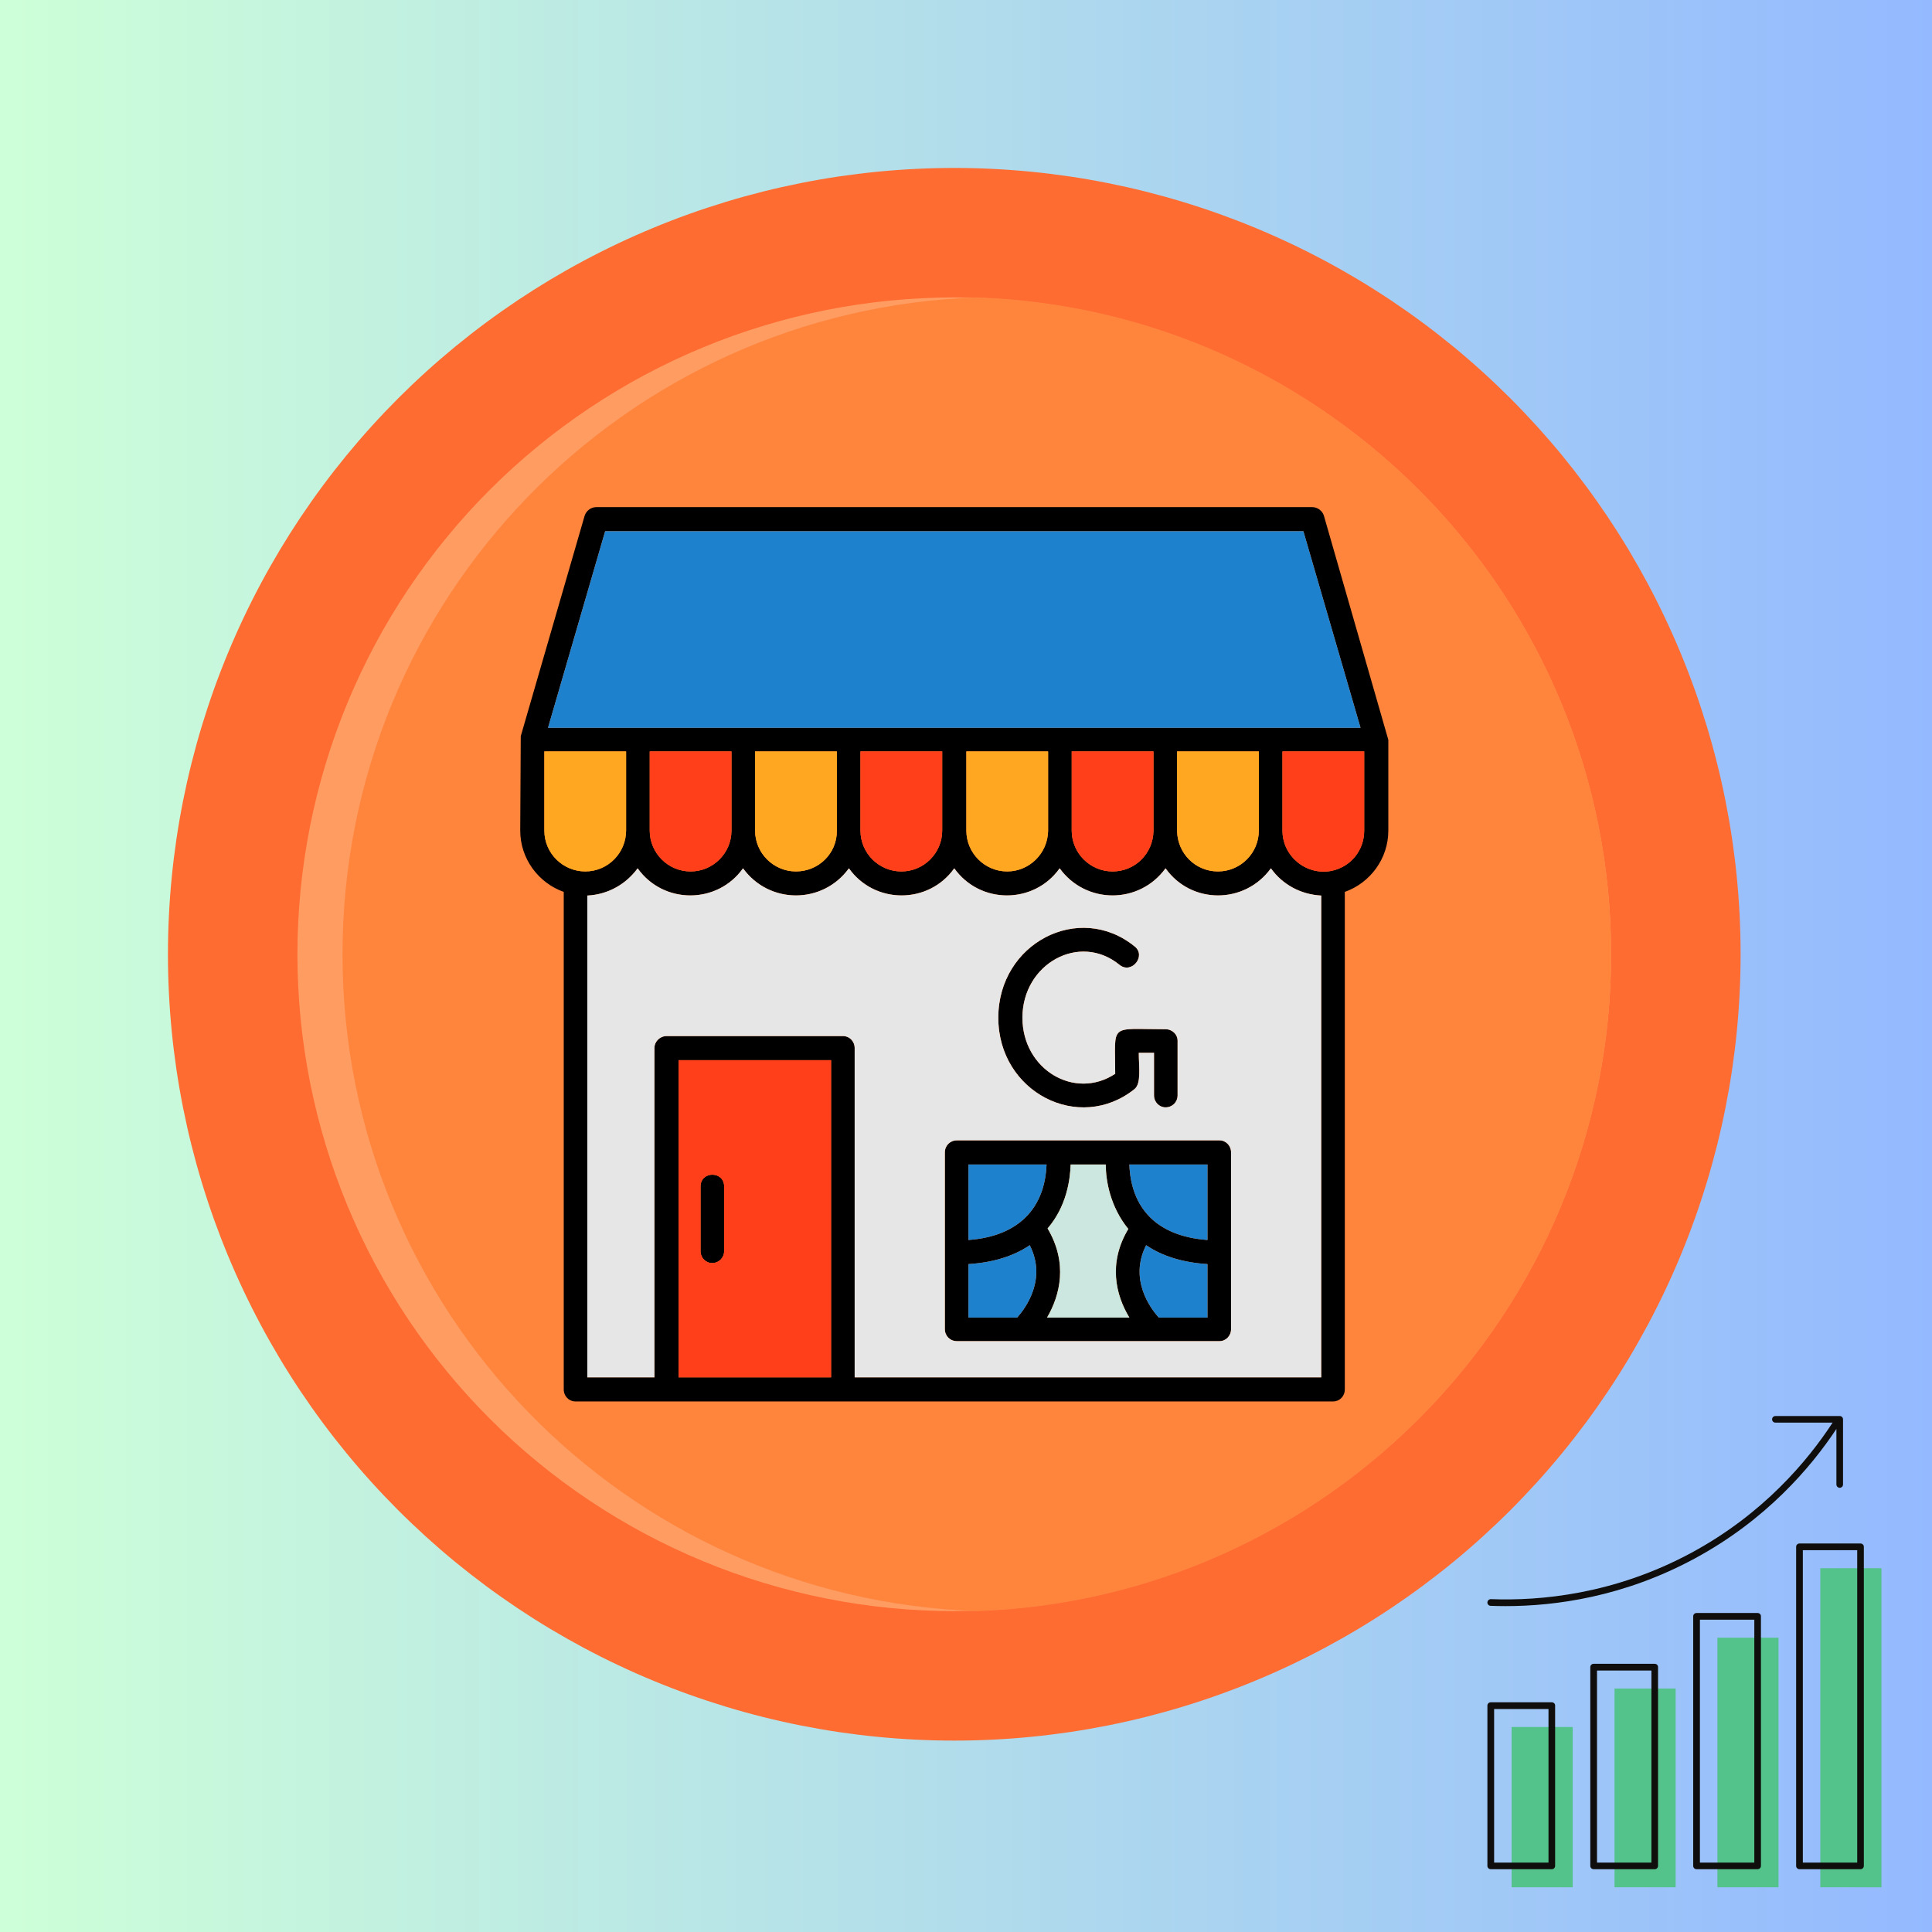
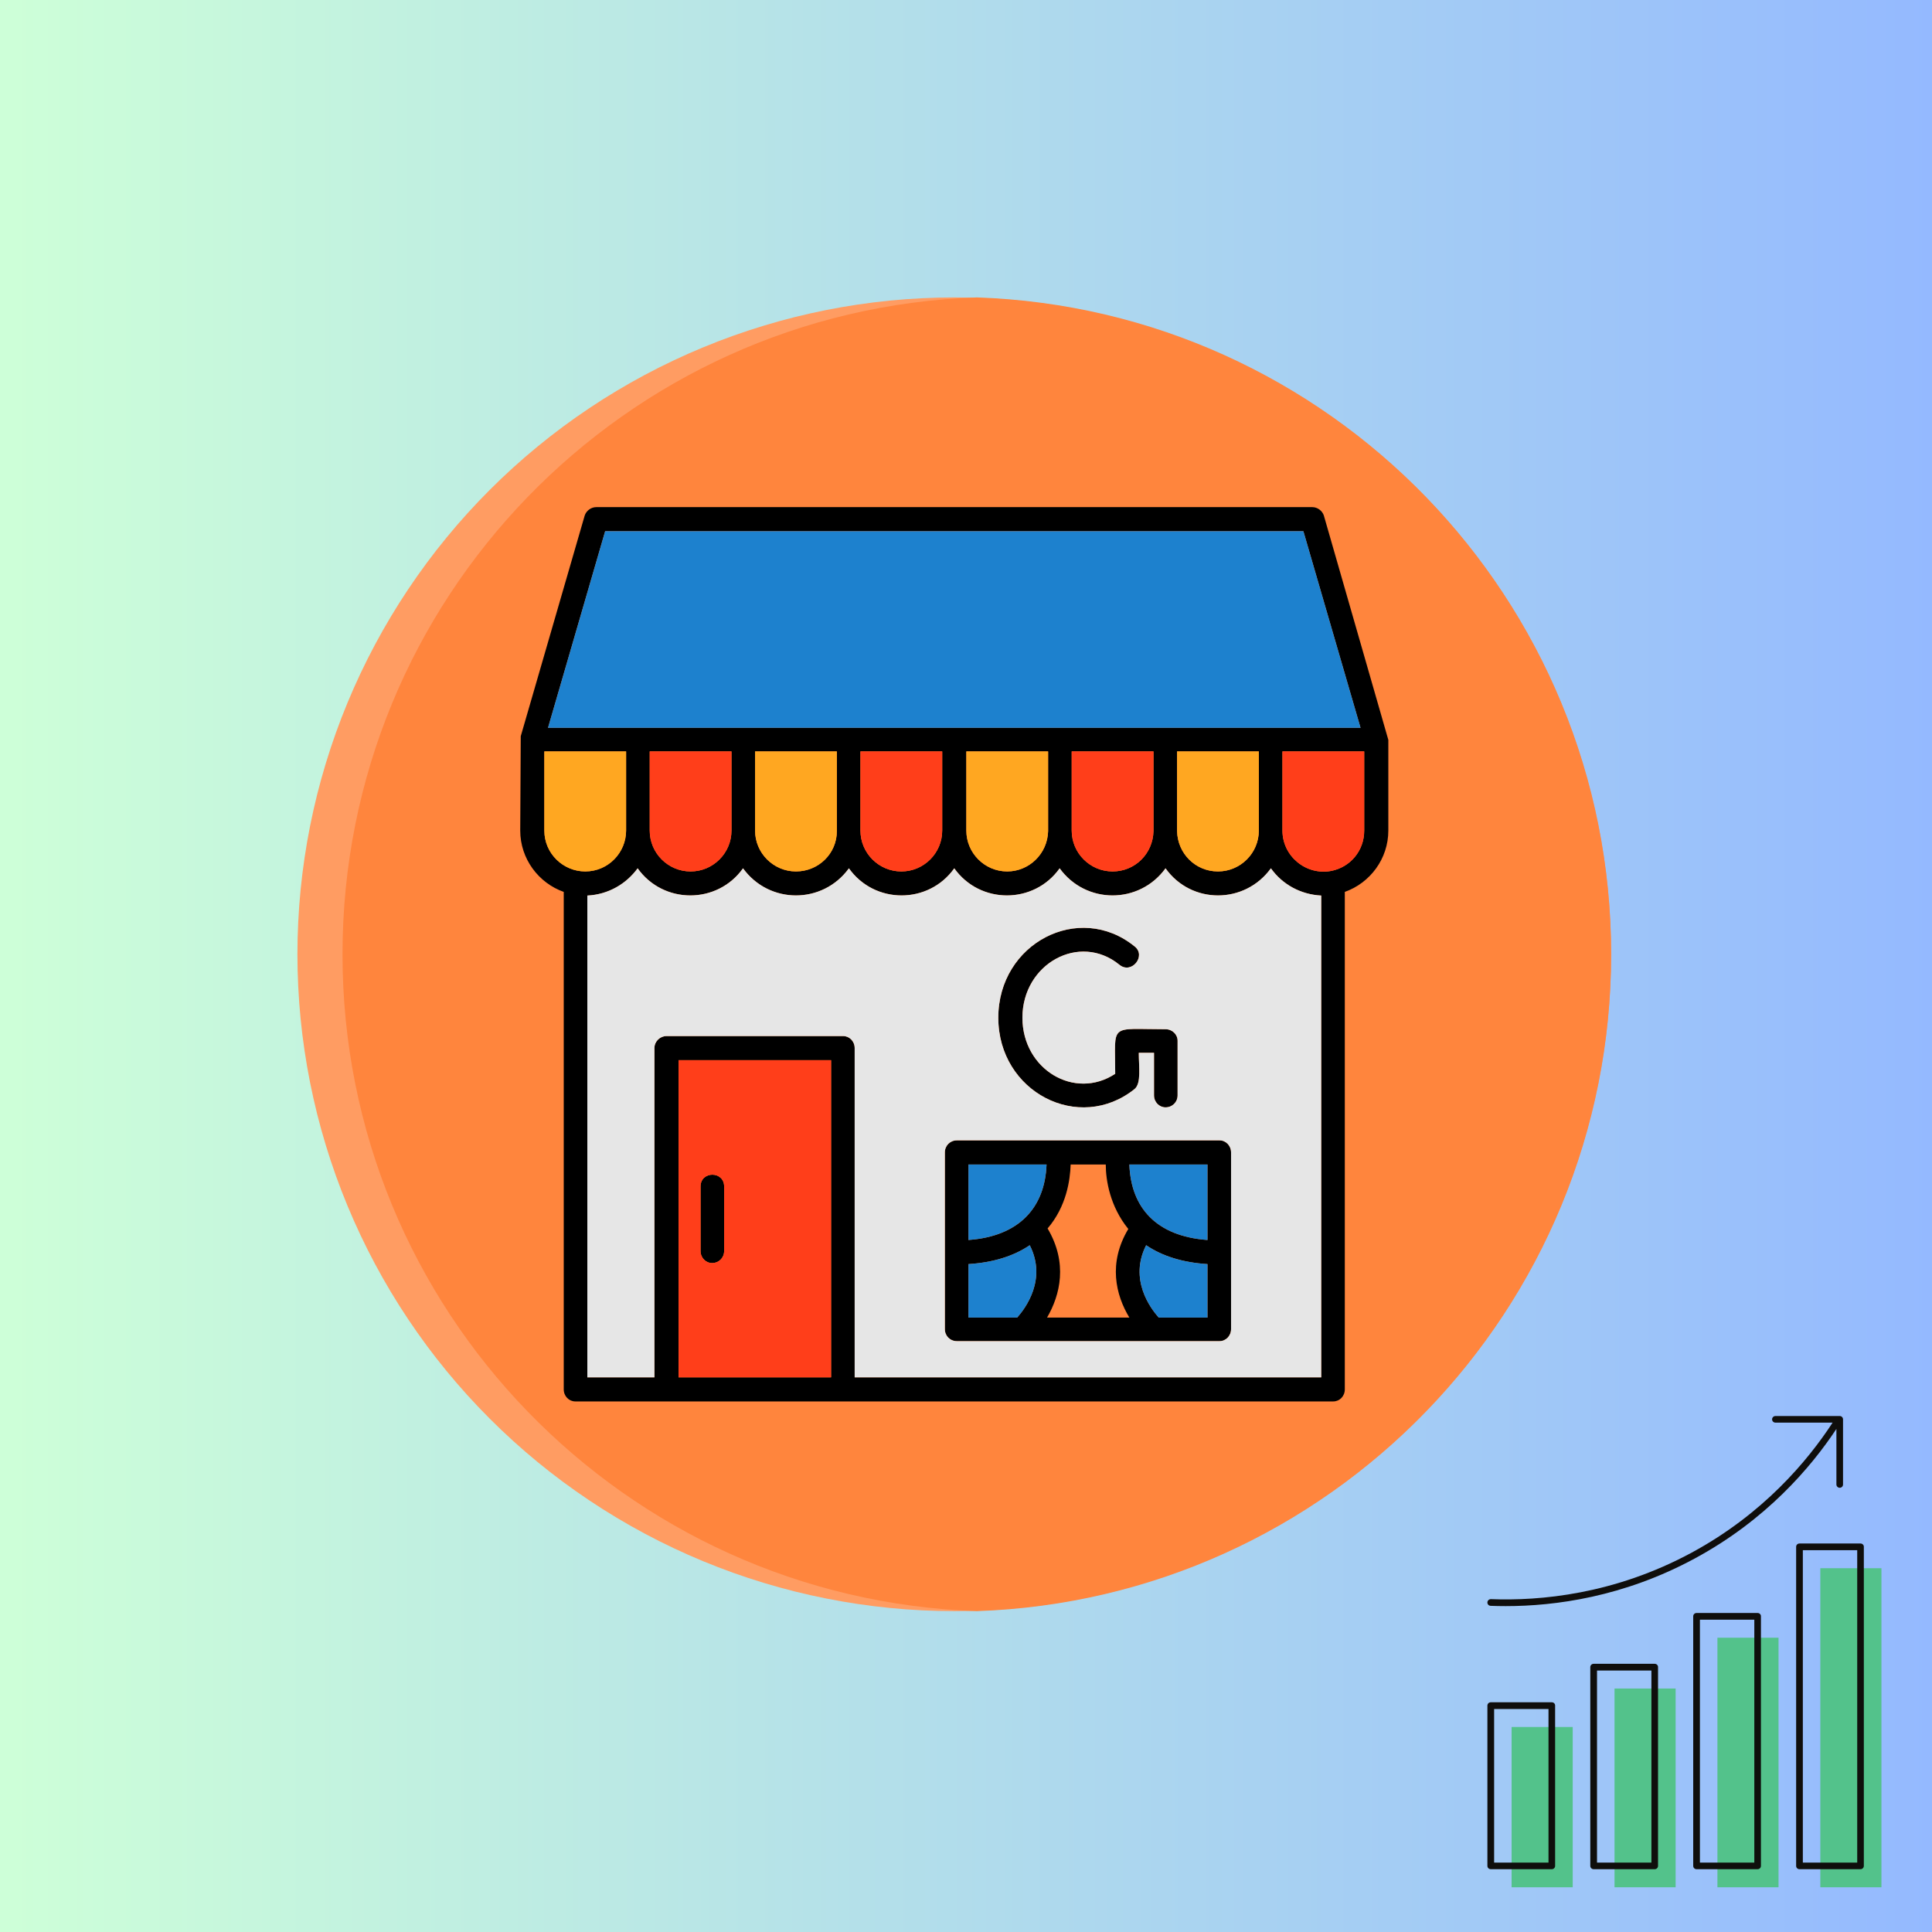
<svg xmlns="http://www.w3.org/2000/svg" width="500" zoomAndPan="magnify" viewBox="0 0 375 375" height="500" preserveAspectRatio="xMidYMid meet" version="1.0">
  <defs>
    <linearGradient x1="0" gradientTransform="matrix(0.75, 0, 0, 0.75, 0, 0)" y1="250" x2="500" gradientUnits="userSpaceOnUse" y2="250" id="93b4641d15">
      <stop stop-opacity="1" stop-color="rgb(80.399%, 100%, 84.698%)" offset="0" />
      <stop stop-opacity="1" stop-color="rgb(80.312%, 99.892%, 84.758%)" offset="0.008" />
      <stop stop-opacity="1" stop-color="rgb(80.136%, 99.677%, 84.879%)" offset="0.016" />
      <stop stop-opacity="1" stop-color="rgb(79.961%, 99.461%, 84.998%)" offset="0.023" />
      <stop stop-opacity="1" stop-color="rgb(79.787%, 99.246%, 85.117%)" offset="0.031" />
      <stop stop-opacity="1" stop-color="rgb(79.611%, 99.033%, 85.237%)" offset="0.039" />
      <stop stop-opacity="1" stop-color="rgb(79.436%, 98.817%, 85.356%)" offset="0.047" />
      <stop stop-opacity="1" stop-color="rgb(79.262%, 98.602%, 85.477%)" offset="0.055" />
      <stop stop-opacity="1" stop-color="rgb(79.086%, 98.387%, 85.596%)" offset="0.062" />
      <stop stop-opacity="1" stop-color="rgb(78.911%, 98.172%, 85.715%)" offset="0.07" />
      <stop stop-opacity="1" stop-color="rgb(78.737%, 97.958%, 85.835%)" offset="0.078" />
      <stop stop-opacity="1" stop-color="rgb(78.561%, 97.743%, 85.954%)" offset="0.086" />
      <stop stop-opacity="1" stop-color="rgb(78.386%, 97.528%, 86.073%)" offset="0.094" />
      <stop stop-opacity="1" stop-color="rgb(78.212%, 97.313%, 86.194%)" offset="0.102" />
      <stop stop-opacity="1" stop-color="rgb(78.036%, 97.098%, 86.313%)" offset="0.109" />
      <stop stop-opacity="1" stop-color="rgb(77.861%, 96.884%, 86.432%)" offset="0.117" />
      <stop stop-opacity="1" stop-color="rgb(77.686%, 96.669%, 86.552%)" offset="0.125" />
      <stop stop-opacity="1" stop-color="rgb(77.512%, 96.454%, 86.671%)" offset="0.133" />
      <stop stop-opacity="1" stop-color="rgb(77.336%, 96.239%, 86.79%)" offset="0.141" />
      <stop stop-opacity="1" stop-color="rgb(77.161%, 96.024%, 86.911%)" offset="0.148" />
      <stop stop-opacity="1" stop-color="rgb(76.987%, 95.81%, 87.03%)" offset="0.156" />
      <stop stop-opacity="1" stop-color="rgb(76.811%, 95.595%, 87.149%)" offset="0.164" />
      <stop stop-opacity="1" stop-color="rgb(76.636%, 95.38%, 87.27%)" offset="0.172" />
      <stop stop-opacity="1" stop-color="rgb(76.462%, 95.164%, 87.389%)" offset="0.18" />
      <stop stop-opacity="1" stop-color="rgb(76.286%, 94.949%, 87.508%)" offset="0.188" />
      <stop stop-opacity="1" stop-color="rgb(76.111%, 94.736%, 87.628%)" offset="0.195" />
      <stop stop-opacity="1" stop-color="rgb(75.937%, 94.521%, 87.747%)" offset="0.203" />
      <stop stop-opacity="1" stop-color="rgb(75.761%, 94.305%, 87.866%)" offset="0.211" />
      <stop stop-opacity="1" stop-color="rgb(75.586%, 94.09%, 87.987%)" offset="0.219" />
      <stop stop-opacity="1" stop-color="rgb(75.41%, 93.875%, 88.106%)" offset="0.227" />
      <stop stop-opacity="1" stop-color="rgb(75.237%, 93.661%, 88.225%)" offset="0.234" />
      <stop stop-opacity="1" stop-color="rgb(75.061%, 93.446%, 88.345%)" offset="0.242" />
      <stop stop-opacity="1" stop-color="rgb(74.886%, 93.231%, 88.464%)" offset="0.25" />
      <stop stop-opacity="1" stop-color="rgb(74.712%, 93.016%, 88.583%)" offset="0.258" />
      <stop stop-opacity="1" stop-color="rgb(74.536%, 92.801%, 88.704%)" offset="0.266" />
      <stop stop-opacity="1" stop-color="rgb(74.361%, 92.587%, 88.823%)" offset="0.273" />
      <stop stop-opacity="1" stop-color="rgb(74.187%, 92.372%, 88.942%)" offset="0.281" />
      <stop stop-opacity="1" stop-color="rgb(74.011%, 92.157%, 89.062%)" offset="0.289" />
      <stop stop-opacity="1" stop-color="rgb(73.836%, 91.942%, 89.182%)" offset="0.297" />
      <stop stop-opacity="1" stop-color="rgb(73.662%, 91.727%, 89.301%)" offset="0.305" />
      <stop stop-opacity="1" stop-color="rgb(73.486%, 91.513%, 89.421%)" offset="0.312" />
      <stop stop-opacity="1" stop-color="rgb(73.311%, 91.298%, 89.54%)" offset="0.32" />
      <stop stop-opacity="1" stop-color="rgb(73.137%, 91.083%, 89.659%)" offset="0.328" />
      <stop stop-opacity="1" stop-color="rgb(72.961%, 90.868%, 89.78%)" offset="0.336" />
      <stop stop-opacity="1" stop-color="rgb(72.786%, 90.652%, 89.899%)" offset="0.344" />
      <stop stop-opacity="1" stop-color="rgb(72.61%, 90.439%, 90.018%)" offset="0.352" />
      <stop stop-opacity="1" stop-color="rgb(72.437%, 90.224%, 90.138%)" offset="0.359" />
      <stop stop-opacity="1" stop-color="rgb(72.261%, 90.009%, 90.257%)" offset="0.367" />
      <stop stop-opacity="1" stop-color="rgb(72.086%, 89.793%, 90.376%)" offset="0.375" />
      <stop stop-opacity="1" stop-color="rgb(71.912%, 89.578%, 90.497%)" offset="0.383" />
      <stop stop-opacity="1" stop-color="rgb(71.736%, 89.365%, 90.616%)" offset="0.391" />
      <stop stop-opacity="1" stop-color="rgb(71.561%, 89.149%, 90.735%)" offset="0.398" />
      <stop stop-opacity="1" stop-color="rgb(71.387%, 88.934%, 90.855%)" offset="0.406" />
      <stop stop-opacity="1" stop-color="rgb(71.211%, 88.719%, 90.974%)" offset="0.414" />
      <stop stop-opacity="1" stop-color="rgb(71.036%, 88.504%, 91.093%)" offset="0.422" />
      <stop stop-opacity="1" stop-color="rgb(70.862%, 88.29%, 91.214%)" offset="0.43" />
      <stop stop-opacity="1" stop-color="rgb(70.686%, 88.075%, 91.333%)" offset="0.438" />
      <stop stop-opacity="1" stop-color="rgb(70.511%, 87.86%, 91.452%)" offset="0.445" />
      <stop stop-opacity="1" stop-color="rgb(70.337%, 87.645%, 91.573%)" offset="0.453" />
      <stop stop-opacity="1" stop-color="rgb(70.161%, 87.43%, 91.692%)" offset="0.461" />
      <stop stop-opacity="1" stop-color="rgb(69.986%, 87.216%, 91.811%)" offset="0.469" />
      <stop stop-opacity="1" stop-color="rgb(69.81%, 87.001%, 91.931%)" offset="0.477" />
      <stop stop-opacity="1" stop-color="rgb(69.637%, 86.786%, 92.05%)" offset="0.484" />
      <stop stop-opacity="1" stop-color="rgb(69.461%, 86.571%, 92.169%)" offset="0.492" />
      <stop stop-opacity="1" stop-color="rgb(69.286%, 86.356%, 92.29%)" offset="0.5" />
      <stop stop-opacity="1" stop-color="rgb(69.112%, 86.142%, 92.409%)" offset="0.508" />
      <stop stop-opacity="1" stop-color="rgb(68.936%, 85.927%, 92.528%)" offset="0.516" />
      <stop stop-opacity="1" stop-color="rgb(68.761%, 85.712%, 92.648%)" offset="0.523" />
      <stop stop-opacity="1" stop-color="rgb(68.587%, 85.497%, 92.767%)" offset="0.531" />
      <stop stop-opacity="1" stop-color="rgb(68.411%, 85.281%, 92.886%)" offset="0.539" />
      <stop stop-opacity="1" stop-color="rgb(68.236%, 85.068%, 93.007%)" offset="0.547" />
      <stop stop-opacity="1" stop-color="rgb(68.062%, 84.853%, 93.126%)" offset="0.555" />
      <stop stop-opacity="1" stop-color="rgb(67.886%, 84.637%, 93.245%)" offset="0.562" />
      <stop stop-opacity="1" stop-color="rgb(67.711%, 84.422%, 93.365%)" offset="0.57" />
      <stop stop-opacity="1" stop-color="rgb(67.537%, 84.207%, 93.484%)" offset="0.578" />
      <stop stop-opacity="1" stop-color="rgb(67.361%, 83.994%, 93.604%)" offset="0.586" />
      <stop stop-opacity="1" stop-color="rgb(67.186%, 83.778%, 93.724%)" offset="0.594" />
      <stop stop-opacity="1" stop-color="rgb(67.01%, 83.563%, 93.843%)" offset="0.602" />
      <stop stop-opacity="1" stop-color="rgb(66.837%, 83.348%, 93.962%)" offset="0.609" />
      <stop stop-opacity="1" stop-color="rgb(66.661%, 83.133%, 94.083%)" offset="0.617" />
      <stop stop-opacity="1" stop-color="rgb(66.486%, 82.919%, 94.202%)" offset="0.625" />
      <stop stop-opacity="1" stop-color="rgb(66.312%, 82.704%, 94.321%)" offset="0.633" />
      <stop stop-opacity="1" stop-color="rgb(66.136%, 82.489%, 94.441%)" offset="0.641" />
      <stop stop-opacity="1" stop-color="rgb(65.961%, 82.274%, 94.56%)" offset="0.648" />
      <stop stop-opacity="1" stop-color="rgb(65.787%, 82.059%, 94.679%)" offset="0.656" />
      <stop stop-opacity="1" stop-color="rgb(65.611%, 81.845%, 94.8%)" offset="0.664" />
      <stop stop-opacity="1" stop-color="rgb(65.436%, 81.63%, 94.919%)" offset="0.672" />
      <stop stop-opacity="1" stop-color="rgb(65.262%, 81.415%, 95.038%)" offset="0.68" />
      <stop stop-opacity="1" stop-color="rgb(65.086%, 81.2%, 95.158%)" offset="0.688" />
      <stop stop-opacity="1" stop-color="rgb(64.911%, 80.984%, 95.277%)" offset="0.695" />
      <stop stop-opacity="1" stop-color="rgb(64.737%, 80.771%, 95.396%)" offset="0.703" />
      <stop stop-opacity="1" stop-color="rgb(64.561%, 80.556%, 95.517%)" offset="0.711" />
      <stop stop-opacity="1" stop-color="rgb(64.386%, 80.341%, 95.636%)" offset="0.719" />
      <stop stop-opacity="1" stop-color="rgb(64.211%, 80.125%, 95.755%)" offset="0.727" />
      <stop stop-opacity="1" stop-color="rgb(64.037%, 79.91%, 95.876%)" offset="0.734" />
      <stop stop-opacity="1" stop-color="rgb(63.861%, 79.697%, 95.995%)" offset="0.742" />
      <stop stop-opacity="1" stop-color="rgb(63.686%, 79.482%, 96.114%)" offset="0.75" />
      <stop stop-opacity="1" stop-color="rgb(63.512%, 79.266%, 96.234%)" offset="0.758" />
      <stop stop-opacity="1" stop-color="rgb(63.336%, 79.051%, 96.353%)" offset="0.766" />
      <stop stop-opacity="1" stop-color="rgb(63.161%, 78.836%, 96.472%)" offset="0.773" />
      <stop stop-opacity="1" stop-color="rgb(62.987%, 78.622%, 96.593%)" offset="0.781" />
      <stop stop-opacity="1" stop-color="rgb(62.811%, 78.407%, 96.712%)" offset="0.789" />
      <stop stop-opacity="1" stop-color="rgb(62.636%, 78.192%, 96.831%)" offset="0.797" />
      <stop stop-opacity="1" stop-color="rgb(62.462%, 77.977%, 96.951%)" offset="0.805" />
      <stop stop-opacity="1" stop-color="rgb(62.286%, 77.762%, 97.07%)" offset="0.812" />
      <stop stop-opacity="1" stop-color="rgb(62.111%, 77.548%, 97.189%)" offset="0.82" />
      <stop stop-opacity="1" stop-color="rgb(61.937%, 77.333%, 97.31%)" offset="0.828" />
      <stop stop-opacity="1" stop-color="rgb(61.761%, 77.118%, 97.429%)" offset="0.836" />
      <stop stop-opacity="1" stop-color="rgb(61.586%, 76.903%, 97.548%)" offset="0.844" />
      <stop stop-opacity="1" stop-color="rgb(61.411%, 76.688%, 97.668%)" offset="0.852" />
      <stop stop-opacity="1" stop-color="rgb(61.237%, 76.474%, 97.787%)" offset="0.859" />
      <stop stop-opacity="1" stop-color="rgb(61.061%, 76.259%, 97.906%)" offset="0.867" />
      <stop stop-opacity="1" stop-color="rgb(60.886%, 76.044%, 98.027%)" offset="0.875" />
      <stop stop-opacity="1" stop-color="rgb(60.712%, 75.829%, 98.146%)" offset="0.883" />
      <stop stop-opacity="1" stop-color="rgb(60.536%, 75.613%, 98.265%)" offset="0.891" />
      <stop stop-opacity="1" stop-color="rgb(60.361%, 75.4%, 98.386%)" offset="0.898" />
      <stop stop-opacity="1" stop-color="rgb(60.187%, 75.185%, 98.505%)" offset="0.906" />
      <stop stop-opacity="1" stop-color="rgb(60.011%, 74.969%, 98.624%)" offset="0.914" />
      <stop stop-opacity="1" stop-color="rgb(59.836%, 74.754%, 98.744%)" offset="0.922" />
      <stop stop-opacity="1" stop-color="rgb(59.662%, 74.539%, 98.863%)" offset="0.93" />
      <stop stop-opacity="1" stop-color="rgb(59.486%, 74.326%, 98.982%)" offset="0.938" />
      <stop stop-opacity="1" stop-color="rgb(59.311%, 74.11%, 99.103%)" offset="0.945" />
      <stop stop-opacity="1" stop-color="rgb(59.137%, 73.895%, 99.222%)" offset="0.953" />
      <stop stop-opacity="1" stop-color="rgb(58.961%, 73.68%, 99.341%)" offset="0.961" />
      <stop stop-opacity="1" stop-color="rgb(58.786%, 73.465%, 99.461%)" offset="0.969" />
      <stop stop-opacity="1" stop-color="rgb(58.611%, 73.251%, 99.58%)" offset="0.977" />
      <stop stop-opacity="1" stop-color="rgb(58.437%, 73.036%, 99.699%)" offset="0.984" />
      <stop stop-opacity="1" stop-color="rgb(58.261%, 72.821%, 99.82%)" offset="0.992" />
      <stop stop-opacity="1" stop-color="rgb(58.086%, 72.606%, 99.939%)" offset="1" />
    </linearGradient>
    <clipPath id="896e942f7b">
      <path d="M 293.293 304.316 L 365.184 304.316 L 365.184 366.324 L 293.293 366.324 Z M 293.293 304.316 " clip-rule="nonzero" />
    </clipPath>
    <clipPath id="4ffc7a772c">
      <path d="M 288.684 274.836 L 362 274.836 L 362 363 L 288.684 363 Z M 288.684 274.836 " clip-rule="nonzero" />
    </clipPath>
    <clipPath id="7a6200f84a">
      <path d="M 32.598 32.598 L 337.848 32.598 L 337.848 337.848 L 32.598 337.848 Z M 32.598 32.598 " clip-rule="nonzero" />
    </clipPath>
  </defs>
  <rect x="-37.5" width="450" fill="#ffffff" y="-37.5" height="450" fill-opacity="1" />
  <rect x="-37.5" fill="url(#93b4641d15)" width="450" y="-37.5" height="450" />
  <g clip-path="url(#896e942f7b)">
    <path fill="#53c28b" d="M 365.188 304.387 L 353.324 304.387 L 353.324 366.324 L 365.188 366.324 Z M 345.211 317.879 L 333.352 317.879 L 333.352 366.324 L 345.211 366.324 Z M 325.238 327.742 L 313.379 327.742 L 313.379 366.324 L 325.238 366.324 Z M 305.266 366.324 L 293.402 366.324 L 293.402 335.211 L 305.266 335.211 L 305.266 366.324 " fill-opacity="1" fill-rule="nonzero" />
  </g>
  <g clip-path="url(#4ffc7a772c)">
    <path fill="#0f0e0c" d="M 356.43 277.375 C 351.434 284.914 342.754 295.035 328.984 302.484 C 315.16 309.973 301.828 311.746 292.266 311.746 C 291.238 311.746 290.266 311.727 289.328 311.691 C 288.961 311.672 288.688 311.379 288.703 311.016 C 288.723 310.648 289.035 310.391 289.383 310.391 C 298.855 310.758 313.324 309.496 328.379 301.352 C 342.238 293.848 350.848 283.578 355.711 276.129 L 344.605 276.129 C 344.238 276.129 343.961 275.836 343.961 275.488 C 343.961 275.141 344.258 274.848 344.605 274.848 L 357.086 274.848 C 357.453 274.848 357.73 275.141 357.73 275.488 L 357.73 288.137 C 357.73 288.504 357.438 288.777 357.086 288.777 C 356.742 288.777 356.445 288.484 356.445 288.137 L 356.445 277.375 Z M 360.484 361.527 L 349.93 361.527 L 349.93 300.895 L 360.484 300.895 Z M 361.129 299.594 L 349.27 299.594 C 348.902 299.594 348.629 299.887 348.629 300.234 L 348.629 362.168 C 348.629 362.535 348.918 362.809 349.27 362.809 L 361.129 362.809 C 361.496 362.809 361.77 362.516 361.77 362.168 L 361.77 300.254 C 361.789 299.887 361.496 299.594 361.129 299.594 Z M 340.512 361.527 L 329.953 361.527 L 329.953 314.383 L 340.512 314.383 Z M 341.152 313.082 L 329.297 313.082 C 328.93 313.082 328.652 313.375 328.652 313.723 L 328.652 362.168 C 328.652 362.535 328.945 362.809 329.297 362.809 L 341.152 362.809 C 341.52 362.809 341.797 362.516 341.797 362.168 L 341.797 313.723 C 341.812 313.375 341.52 313.082 341.152 313.082 Z M 320.539 361.527 L 309.98 361.527 L 309.98 324.246 L 320.539 324.246 Z M 321.18 322.945 L 309.32 322.945 C 308.953 322.945 308.676 323.238 308.676 323.586 L 308.676 362.168 C 308.676 362.535 308.973 362.809 309.32 362.809 L 321.18 362.809 C 321.547 362.809 321.824 362.516 321.824 362.168 L 321.824 323.586 C 321.84 323.238 321.547 322.945 321.18 322.945 Z M 300.562 361.527 L 290.008 361.527 L 290.008 331.715 L 300.562 331.715 Z M 301.207 330.414 L 289.348 330.414 C 288.98 330.414 288.703 330.707 288.703 331.055 L 288.703 362.168 C 288.703 362.535 289 362.809 289.348 362.809 L 301.207 362.809 C 301.574 362.809 301.848 362.516 301.848 362.168 L 301.848 331.055 C 301.867 330.707 301.574 330.414 301.207 330.414 " fill-opacity="1" fill-rule="nonzero" />
  </g>
  <g clip-path="url(#7a6200f84a)">
-     <path fill="#ff6c32" d="M 337.848 185.223 C 337.848 187.723 337.789 190.219 337.664 192.715 C 337.543 195.207 337.359 197.699 337.113 200.184 C 336.871 202.672 336.562 205.148 336.199 207.621 C 335.832 210.09 335.402 212.551 334.918 215 C 334.43 217.449 333.883 219.887 333.277 222.309 C 332.668 224.73 332.004 227.141 331.277 229.527 C 330.551 231.918 329.77 234.289 328.926 236.641 C 328.086 238.992 327.188 241.324 326.23 243.633 C 325.277 245.938 324.266 248.223 323.195 250.48 C 322.129 252.738 321.004 254.969 319.828 257.172 C 318.648 259.375 317.418 261.547 316.137 263.688 C 314.852 265.832 313.516 267.941 312.129 270.02 C 310.738 272.094 309.301 274.137 307.812 276.145 C 306.324 278.148 304.789 280.117 303.207 282.047 C 301.621 283.98 299.988 285.871 298.312 287.723 C 296.633 289.57 294.914 291.379 293.148 293.148 C 291.379 294.914 289.57 296.633 287.723 298.312 C 285.871 299.988 283.98 301.621 282.047 303.207 C 280.117 304.789 278.148 306.324 276.145 307.812 C 274.137 309.301 272.094 310.738 270.02 312.129 C 267.941 313.516 265.832 314.852 263.688 316.137 C 261.547 317.418 259.375 318.648 257.172 319.828 C 254.969 321.004 252.738 322.129 250.48 323.195 C 248.223 324.266 245.938 325.277 243.633 326.23 C 241.324 327.188 238.992 328.086 236.641 328.926 C 234.289 329.77 231.918 330.551 229.527 331.277 C 227.141 332.004 224.73 332.668 222.309 333.277 C 219.887 333.883 217.449 334.43 215 334.918 C 212.551 335.402 210.09 335.832 207.621 336.199 C 205.148 336.562 202.672 336.871 200.184 337.113 C 197.699 337.359 195.207 337.543 192.715 337.664 C 190.219 337.789 187.723 337.848 185.223 337.848 C 182.727 337.848 180.23 337.789 177.734 337.664 C 175.242 337.543 172.75 337.359 170.266 337.113 C 167.777 336.871 165.301 336.562 162.828 336.199 C 160.359 335.832 157.898 335.402 155.449 334.918 C 153 334.43 150.562 333.883 148.141 333.277 C 145.715 332.668 143.309 332.004 140.918 331.277 C 138.531 330.551 136.16 329.77 133.805 328.926 C 131.453 328.086 129.125 327.188 126.816 326.23 C 124.508 325.277 122.227 324.266 119.969 323.195 C 117.711 322.129 115.48 321.004 113.277 319.828 C 111.074 318.648 108.902 317.418 106.758 316.137 C 104.617 314.852 102.508 313.516 100.43 312.129 C 98.355 310.738 96.312 309.301 94.305 307.812 C 92.301 306.324 90.332 304.789 88.398 303.207 C 86.469 301.621 84.578 299.988 82.727 298.312 C 80.879 296.633 79.07 294.914 77.301 293.148 C 75.535 291.379 73.812 289.57 72.137 287.723 C 70.461 285.871 68.828 283.98 67.242 282.047 C 65.66 280.117 64.121 278.148 62.637 276.145 C 61.148 274.137 59.711 272.094 58.32 270.02 C 56.934 267.941 55.598 265.832 54.312 263.688 C 53.031 261.547 51.797 259.375 50.621 257.172 C 49.445 254.969 48.32 252.738 47.254 250.48 C 46.184 248.223 45.172 245.938 44.219 243.633 C 43.262 241.324 42.363 238.992 41.52 236.641 C 40.68 234.289 39.898 231.918 39.172 229.527 C 38.445 227.141 37.781 224.73 37.172 222.309 C 36.566 219.887 36.02 217.449 35.531 215 C 35.043 212.551 34.617 210.09 34.25 207.621 C 33.887 205.148 33.578 202.672 33.336 200.184 C 33.09 197.699 32.906 195.207 32.785 192.715 C 32.66 190.219 32.598 187.723 32.598 185.223 C 32.598 182.727 32.66 180.23 32.785 177.734 C 32.906 175.242 33.09 172.75 33.336 170.266 C 33.578 167.777 33.887 165.301 34.25 162.828 C 34.617 160.359 35.043 157.898 35.531 155.449 C 36.02 153 36.566 150.562 37.172 148.141 C 37.781 145.715 38.445 143.309 39.172 140.918 C 39.898 138.531 40.68 136.16 41.52 133.805 C 42.363 131.453 43.262 129.125 44.219 126.816 C 45.172 124.508 46.184 122.227 47.254 119.969 C 48.32 117.711 49.445 115.48 50.621 113.277 C 51.797 111.074 53.031 108.902 54.312 106.758 C 55.598 104.617 56.934 102.508 58.32 100.43 C 59.711 98.355 61.148 96.312 62.637 94.305 C 64.121 92.301 65.66 90.332 67.242 88.398 C 68.828 86.469 70.461 84.578 72.137 82.727 C 73.812 80.879 75.535 79.07 77.301 77.301 C 79.07 75.535 80.879 73.812 82.727 72.137 C 84.578 70.461 86.469 68.828 88.398 67.242 C 90.332 65.66 92.301 64.121 94.305 62.637 C 96.312 61.148 98.355 59.711 100.43 58.32 C 102.508 56.934 104.617 55.598 106.758 54.312 C 108.902 53.031 111.074 51.797 113.277 50.621 C 115.48 49.445 117.711 48.32 119.969 47.254 C 122.227 46.184 124.508 45.172 126.816 44.219 C 129.125 43.262 131.453 42.363 133.805 41.52 C 136.16 40.68 138.531 39.898 140.918 39.172 C 143.309 38.445 145.715 37.781 148.141 37.172 C 150.562 36.566 153 36.02 155.449 35.531 C 157.898 35.043 160.359 34.617 162.828 34.25 C 165.301 33.887 167.777 33.578 170.266 33.336 C 172.75 33.09 175.242 32.906 177.734 32.785 C 180.23 32.66 182.727 32.598 185.223 32.598 C 187.723 32.598 190.219 32.66 192.715 32.785 C 195.207 32.906 197.699 33.09 200.184 33.336 C 202.672 33.578 205.148 33.887 207.621 34.25 C 210.09 34.617 212.551 35.043 215 35.531 C 217.449 36.02 219.887 36.566 222.309 37.172 C 224.73 37.781 227.141 38.445 229.527 39.172 C 231.918 39.898 234.289 40.68 236.641 41.52 C 238.992 42.363 241.324 43.262 243.633 44.219 C 245.938 45.172 248.223 46.184 250.48 47.254 C 252.738 48.32 254.969 49.445 257.172 50.621 C 259.375 51.797 261.547 53.031 263.688 54.312 C 265.832 55.598 267.941 56.934 270.02 58.32 C 272.094 59.711 274.137 61.148 276.145 62.637 C 278.148 64.121 280.117 65.66 282.047 67.242 C 283.98 68.828 285.871 70.461 287.723 72.137 C 289.57 73.812 291.379 75.535 293.148 77.301 C 294.914 79.07 296.633 80.879 298.312 82.727 C 299.988 84.578 301.621 86.469 303.207 88.398 C 304.789 90.332 306.324 92.301 307.812 94.305 C 309.301 96.312 310.738 98.355 312.129 100.43 C 313.516 102.508 314.852 104.617 316.137 106.758 C 317.418 108.902 318.648 111.074 319.828 113.277 C 321.004 115.48 322.129 117.711 323.195 119.969 C 324.266 122.227 325.277 124.508 326.23 126.816 C 327.188 129.125 328.086 131.453 328.926 133.805 C 329.77 136.16 330.551 138.531 331.277 140.918 C 332.004 143.309 332.668 145.715 333.277 148.141 C 333.883 150.562 334.43 153 334.918 155.449 C 335.402 157.898 335.832 160.359 336.199 162.828 C 336.562 165.301 336.871 167.777 337.113 170.266 C 337.359 172.75 337.543 175.242 337.664 177.734 C 337.789 180.23 337.848 182.727 337.848 185.223 Z M 337.848 185.223 " fill-opacity="1" fill-rule="nonzero" />
-   </g>
+     </g>
  <path fill="#ff9c62" d="M 312.719 185.223 C 312.719 187.312 312.664 189.395 312.562 191.48 C 312.461 193.562 312.309 195.645 312.102 197.723 C 311.898 199.797 311.645 201.867 311.336 203.93 C 311.031 205.996 310.676 208.051 310.266 210.098 C 309.859 212.145 309.402 214.18 308.895 216.203 C 308.391 218.227 307.832 220.238 307.227 222.234 C 306.621 224.23 305.969 226.211 305.266 228.176 C 304.562 230.141 303.812 232.086 303.012 234.016 C 302.215 235.941 301.367 237.848 300.477 239.734 C 299.586 241.621 298.648 243.484 297.664 245.324 C 296.68 247.164 295.652 248.98 294.578 250.77 C 293.508 252.559 292.391 254.32 291.23 256.055 C 290.07 257.789 288.871 259.496 287.629 261.172 C 286.383 262.848 285.102 264.492 283.777 266.105 C 282.453 267.719 281.09 269.297 279.691 270.844 C 278.289 272.391 276.852 273.898 275.375 275.375 C 273.898 276.852 272.391 278.289 270.844 279.691 C 269.297 281.09 267.719 282.453 266.105 283.777 C 264.492 285.102 262.848 286.383 261.172 287.629 C 259.496 288.871 257.789 290.07 256.055 291.23 C 254.32 292.391 252.559 293.508 250.77 294.578 C 248.98 295.652 247.164 296.68 245.324 297.664 C 243.484 298.648 241.621 299.586 239.734 300.477 C 237.848 301.367 235.941 302.215 234.016 303.012 C 232.086 303.812 230.141 304.562 228.176 305.266 C 226.211 305.969 224.23 306.621 222.234 307.227 C 220.238 307.832 218.227 308.391 216.203 308.895 C 214.18 309.402 212.145 309.859 210.098 310.266 C 208.051 310.676 205.996 311.031 203.93 311.336 C 201.867 311.645 199.797 311.898 197.723 312.102 C 195.645 312.309 193.562 312.461 191.48 312.562 C 189.395 312.664 187.312 312.719 185.223 312.719 C 183.137 312.719 181.051 312.664 178.969 312.562 C 176.883 312.461 174.805 312.309 172.727 312.102 C 170.652 311.898 168.582 311.645 166.516 311.336 C 164.453 311.031 162.398 310.676 160.352 310.266 C 158.305 309.859 156.27 309.402 154.246 308.895 C 152.223 308.391 150.211 307.832 148.215 307.227 C 146.219 306.621 144.238 305.969 142.273 305.266 C 140.309 304.562 138.363 303.812 136.434 303.012 C 134.508 302.215 132.602 301.367 130.715 300.477 C 128.828 299.586 126.965 298.648 125.125 297.664 C 123.285 296.68 121.469 295.652 119.68 294.578 C 117.891 293.508 116.129 292.391 114.395 291.23 C 112.66 290.07 110.953 288.871 109.277 287.629 C 107.602 286.383 105.957 285.102 104.344 283.777 C 102.73 282.453 101.152 281.09 99.605 279.691 C 98.059 278.289 96.551 276.852 95.074 275.375 C 93.598 273.898 92.16 272.391 90.758 270.844 C 89.355 269.297 87.996 267.719 86.672 266.105 C 85.348 264.492 84.062 262.848 82.82 261.172 C 81.578 259.496 80.379 257.789 79.219 256.055 C 78.059 254.32 76.941 252.559 75.871 250.77 C 74.797 248.98 73.77 247.164 72.785 245.324 C 71.801 243.484 70.863 241.621 69.973 239.734 C 69.082 237.848 68.234 235.941 67.438 234.016 C 66.637 232.086 65.887 230.141 65.184 228.176 C 64.48 226.211 63.828 224.23 63.223 222.234 C 62.617 220.238 62.059 218.227 61.551 216.203 C 61.047 214.18 60.59 212.145 60.18 210.098 C 59.773 208.051 59.418 205.996 59.113 203.93 C 58.805 201.867 58.551 199.797 58.344 197.723 C 58.141 195.645 57.988 193.562 57.887 191.48 C 57.781 189.395 57.73 187.312 57.73 185.223 C 57.73 183.137 57.781 181.051 57.887 178.969 C 57.988 176.883 58.141 174.805 58.344 172.727 C 58.551 170.652 58.805 168.582 59.113 166.516 C 59.418 164.453 59.773 162.398 60.18 160.352 C 60.59 158.305 61.047 156.27 61.551 154.246 C 62.059 152.223 62.617 150.211 63.223 148.215 C 63.828 146.219 64.48 144.238 65.184 142.273 C 65.887 140.309 66.637 138.363 67.438 136.434 C 68.234 134.508 69.082 132.602 69.973 130.715 C 70.863 128.828 71.801 126.965 72.785 125.125 C 73.77 123.285 74.797 121.469 75.871 119.68 C 76.941 117.891 78.059 116.129 79.219 114.395 C 80.379 112.66 81.578 110.953 82.82 109.277 C 84.062 107.602 85.348 105.957 86.672 104.344 C 87.996 102.73 89.355 101.152 90.758 99.605 C 92.16 98.059 93.598 96.551 95.074 95.074 C 96.551 93.598 98.059 92.16 99.605 90.758 C 101.152 89.355 102.73 87.996 104.344 86.672 C 105.957 85.348 107.602 84.062 109.277 82.82 C 110.953 81.578 112.66 80.379 114.395 79.219 C 116.129 78.059 117.891 76.941 119.68 75.871 C 121.469 74.797 123.285 73.77 125.125 72.785 C 126.965 71.801 128.828 70.863 130.715 69.973 C 132.602 69.082 134.508 68.234 136.434 67.438 C 138.363 66.637 140.309 65.887 142.273 65.184 C 144.238 64.48 146.219 63.828 148.215 63.223 C 150.211 62.617 152.223 62.059 154.246 61.551 C 156.27 61.047 158.305 60.59 160.352 60.18 C 162.398 59.773 164.453 59.418 166.516 59.113 C 168.582 58.805 170.652 58.551 172.727 58.344 C 174.805 58.141 176.883 57.988 178.969 57.887 C 181.051 57.781 183.137 57.73 185.223 57.73 C 187.312 57.73 189.395 57.781 191.48 57.887 C 193.562 57.988 195.645 58.141 197.723 58.344 C 199.797 58.551 201.867 58.805 203.93 59.113 C 205.996 59.418 208.051 59.773 210.098 60.18 C 212.145 60.59 214.18 61.047 216.203 61.551 C 218.227 62.059 220.238 62.617 222.234 63.223 C 224.23 63.828 226.211 64.48 228.176 65.184 C 230.141 65.887 232.086 66.637 234.016 67.438 C 235.941 68.234 237.848 69.082 239.734 69.973 C 241.621 70.863 243.484 71.801 245.324 72.785 C 247.164 73.77 248.98 74.797 250.77 75.871 C 252.559 76.941 254.32 78.059 256.055 79.219 C 257.789 80.379 259.496 81.578 261.172 82.82 C 262.848 84.062 264.492 85.348 266.105 86.672 C 267.719 87.996 269.297 89.355 270.844 90.758 C 272.391 92.16 273.898 93.598 275.375 95.074 C 276.852 96.551 278.289 98.059 279.691 99.605 C 281.09 101.152 282.453 102.73 283.777 104.344 C 285.102 105.957 286.383 107.602 287.629 109.277 C 288.871 110.953 290.07 112.66 291.23 114.395 C 292.391 116.129 293.508 117.891 294.578 119.68 C 295.652 121.469 296.68 123.285 297.664 125.125 C 298.648 126.965 299.586 128.828 300.477 130.715 C 301.367 132.602 302.215 134.508 303.012 136.434 C 303.812 138.363 304.562 140.309 305.266 142.273 C 305.969 144.238 306.621 146.219 307.227 148.215 C 307.832 150.211 308.391 152.223 308.895 154.246 C 309.402 156.27 309.859 158.305 310.266 160.352 C 310.676 162.398 311.031 164.453 311.336 166.516 C 311.645 168.582 311.898 170.652 312.102 172.727 C 312.309 174.805 312.461 176.883 312.562 178.969 C 312.664 181.051 312.719 183.137 312.719 185.223 Z M 312.719 185.223 " fill-opacity="1" fill-rule="nonzero" />
  <path fill="#ff853d" d="M 189.602 57.73 C 257.977 60.07 312.719 116.238 312.719 185.223 C 312.719 254.211 257.977 310.375 189.602 312.719 C 121.223 310.375 66.48 254.211 66.48 185.223 C 66.48 116.238 121.223 60.07 189.602 57.73 Z M 189.602 57.73 " fill-opacity="1" fill-rule="evenodd" />
  <path fill="#000000" d="M 256.449 173.828 C 252.48 173.625 248.922 171.691 246.68 168.539 C 241.594 175.559 231.215 175.559 226.23 168.539 C 221.141 175.559 210.766 175.559 205.676 168.539 C 200.691 175.559 190.211 175.559 185.223 168.539 C 180.238 175.559 169.758 175.559 164.773 168.539 C 159.684 175.559 149.309 175.559 144.219 168.539 C 139.234 175.559 128.754 175.559 123.766 168.539 C 121.527 171.59 118.07 173.625 114 173.828 L 114 267.336 L 127.023 267.336 L 127.023 203.438 C 127.023 202.113 128.145 201.098 129.363 201.098 L 163.652 201.098 C 164.875 201.098 165.891 202.113 165.891 203.438 L 165.891 267.336 L 256.449 267.336 Z M 131.703 267.336 L 161.312 267.336 L 161.312 205.777 L 131.703 205.777 Z M 163.652 272.016 L 111.66 272.016 C 110.438 272.016 109.422 271 109.422 269.676 L 109.422 173.117 C 104.535 171.387 100.977 166.707 100.977 161.211 L 101.078 142.895 L 113.492 100.059 C 113.797 99.145 114.711 98.434 115.73 98.434 L 254.719 98.434 C 255.738 98.434 256.652 99.145 256.957 100.059 L 269.473 143.609 L 269.473 161.211 C 269.473 166.707 265.914 171.387 261.027 173.117 L 261.027 269.676 C 261.027 271 260.012 272.016 258.789 272.016 Z M 236.711 260.316 L 185.734 260.316 C 184.41 260.316 183.395 259.297 183.395 257.977 L 183.395 223.688 C 183.395 222.363 184.41 221.344 185.734 221.344 C 202.727 221.344 219.719 221.344 236.711 221.344 C 237.93 221.344 238.949 222.363 238.949 223.688 L 238.949 257.977 C 238.949 259.297 237.93 260.316 236.711 260.316 Z M 187.973 255.738 L 197.434 255.738 C 199.062 253.906 203.234 248.309 199.875 241.695 C 196.723 243.832 192.754 245.055 187.973 245.359 Z M 203.234 255.738 L 219.207 255.738 C 216.562 251.363 215.039 245.156 219.004 238.543 C 215.445 234.168 214.629 229.078 214.629 226.027 L 207.812 226.027 C 207.711 229.078 207 234.168 203.336 238.441 C 207.305 245.156 205.777 251.363 203.234 255.738 Z M 224.906 255.738 L 234.371 255.738 L 234.371 245.359 C 229.586 245.055 225.621 243.832 222.465 241.695 C 219.105 248.309 223.277 253.906 224.906 255.738 Z M 234.371 240.68 L 234.371 226.027 L 219.207 226.027 C 219.516 234.473 224.5 239.965 234.371 240.68 Z M 203.133 226.027 L 187.973 226.027 L 187.973 240.68 C 197.84 239.965 202.828 234.371 203.133 226.027 Z M 138.215 245.156 C 136.996 245.156 135.977 244.137 135.977 242.816 L 135.977 230.301 C 135.977 227.246 140.555 227.246 140.555 230.301 L 140.555 242.816 C 140.555 244.137 139.539 245.156 138.215 245.156 Z M 226.23 214.934 C 225.008 214.934 223.992 213.918 223.992 212.594 L 223.992 204.352 L 221.039 204.352 C 221.039 207.102 221.551 210.254 220.227 211.375 C 209.441 220.023 193.77 211.984 193.77 197.535 C 193.77 183.086 209.441 174.949 220.227 183.699 C 222.566 185.531 219.617 189.191 217.277 187.258 C 209.543 180.949 198.453 187.055 198.453 197.535 C 198.453 207.609 208.625 213.613 216.461 208.422 C 216.461 198.453 215.141 199.773 226.23 199.773 C 227.551 199.773 228.57 200.793 228.57 202.012 L 228.57 212.594 C 228.57 213.918 227.551 214.934 226.23 214.934 Z M 248.922 161.211 C 248.922 166.195 253.5 169.961 258.383 169.047 C 262.047 168.332 264.793 165.18 264.793 161.211 L 264.793 145.848 L 248.922 145.848 Z M 106.367 141.27 L 264.082 141.27 L 252.988 103.113 L 117.457 103.113 Z M 121.527 161.211 L 121.527 145.848 L 105.656 145.848 L 105.656 161.211 C 105.656 165.688 109.32 169.148 113.594 169.148 C 118.07 169.148 121.527 165.484 121.527 161.211 Z M 141.98 161.211 L 141.98 145.848 L 126.109 145.848 L 126.109 161.211 C 126.109 165.586 129.668 169.148 134.043 169.148 C 138.418 169.148 141.98 165.586 141.98 161.211 Z M 162.434 161.312 L 162.434 145.848 L 146.559 145.848 L 146.559 161.211 C 146.559 165.586 150.121 169.148 154.496 169.148 C 158.871 169.148 162.434 165.688 162.434 161.312 Z M 182.883 161.211 L 182.883 145.848 L 167.012 145.848 L 167.012 161.211 C 167.012 165.586 170.574 169.148 174.949 169.148 C 179.324 169.148 182.883 165.586 182.883 161.211 Z M 203.438 161.312 L 203.438 145.848 L 187.566 145.848 L 187.566 161.211 C 187.566 165.586 191.125 169.148 195.5 169.148 C 199.773 169.148 203.336 165.688 203.438 161.312 Z M 223.891 161.312 L 223.891 145.848 L 208.016 145.848 L 208.016 161.211 C 208.016 165.586 211.578 169.148 215.953 169.148 C 220.328 169.148 223.789 165.688 223.891 161.312 Z M 228.469 145.848 L 228.469 161.312 C 228.57 165.688 232.031 169.148 236.406 169.148 C 240.781 169.148 244.34 165.586 244.34 161.211 L 244.34 145.848 Z M 228.469 145.848 " fill-opacity="1" fill-rule="evenodd" />
  <path fill="#ffa721" d="M 121.527 161.211 L 121.527 145.848 L 105.656 145.848 L 105.656 161.211 C 105.656 165.688 109.32 169.148 113.594 169.148 C 118.07 169.148 121.527 165.484 121.527 161.211 Z M 121.527 161.211 " fill-opacity="1" fill-rule="evenodd" />
  <path fill="#ff3e1a" d="M 126.109 145.848 L 126.109 161.211 C 126.109 165.586 129.668 169.148 134.043 169.148 C 138.418 169.148 141.98 165.586 141.98 161.211 L 141.98 145.848 Z M 126.109 145.848 " fill-opacity="1" fill-rule="evenodd" />
  <path fill="#e6e6e6" d="M 144.219 168.539 C 139.234 175.559 128.754 175.559 123.766 168.539 C 121.527 171.59 118.07 173.625 114 173.828 L 114 267.336 L 127.023 267.336 L 127.023 203.438 C 127.023 202.113 128.145 201.098 129.363 201.098 L 163.652 201.098 C 164.875 201.098 165.891 202.113 165.891 203.438 L 165.891 267.336 L 256.449 267.336 L 256.449 173.828 C 252.48 173.625 248.922 171.691 246.68 168.539 C 241.594 175.559 231.215 175.559 226.23 168.539 C 221.141 175.559 210.766 175.559 205.676 168.539 C 200.691 175.559 190.211 175.559 185.223 168.539 C 180.238 175.559 169.758 175.559 164.773 168.539 C 159.684 175.559 149.309 175.559 144.219 168.539 Z M 183.395 257.977 L 183.395 223.688 C 183.395 222.363 184.41 221.344 185.734 221.344 L 236.711 221.344 C 237.93 221.344 238.949 222.363 238.949 223.688 L 238.949 257.977 C 238.949 259.297 237.93 260.316 236.711 260.316 L 185.734 260.316 C 184.41 260.316 183.395 259.297 183.395 257.977 Z M 220.227 211.375 C 209.441 220.023 193.77 211.984 193.77 197.535 C 193.77 183.086 209.441 174.949 220.227 183.699 C 222.566 185.531 219.617 189.191 217.277 187.258 C 209.543 180.949 198.453 187.055 198.453 197.535 C 198.453 207.609 208.625 213.613 216.461 208.422 C 216.461 198.453 215.141 199.773 226.23 199.773 C 227.551 199.773 228.57 200.793 228.57 202.012 L 228.57 212.594 C 228.57 213.918 227.551 214.934 226.23 214.934 C 225.008 214.934 223.992 213.918 223.992 212.594 L 223.992 204.352 L 221.039 204.352 C 221.039 207.102 221.551 210.254 220.227 211.375 Z M 220.227 211.375 " fill-opacity="1" fill-rule="evenodd" />
  <path fill="#ff3e1a" d="M 161.312 205.777 L 131.703 205.777 L 131.703 267.336 L 161.312 267.336 Z M 140.555 230.301 L 140.555 242.816 C 140.555 244.137 139.539 245.156 138.215 245.156 C 136.996 245.156 135.977 244.137 135.977 242.816 L 135.977 230.301 C 135.977 227.246 140.555 227.246 140.555 230.301 Z M 140.555 230.301 " fill-opacity="1" fill-rule="evenodd" />
  <path fill="#1d81ce" d="M 187.973 226.027 L 187.973 240.68 C 197.84 239.965 202.828 234.371 203.133 226.027 Z M 187.973 226.027 " fill-opacity="1" fill-rule="evenodd" />
  <path fill="#1d81ce" d="M 199.875 241.695 C 196.723 243.832 192.754 245.055 187.973 245.359 L 187.973 255.738 L 197.434 255.738 C 199.062 253.906 203.234 248.309 199.875 241.695 Z M 199.875 241.695 " fill-opacity="1" fill-rule="evenodd" />
-   <path fill="#cbe7df" d="M 203.336 238.441 C 207.305 245.156 205.777 251.363 203.234 255.738 L 219.207 255.738 C 216.562 251.363 215.039 245.156 219.004 238.543 C 215.445 234.168 214.629 229.078 214.629 226.027 L 207.812 226.027 C 207.711 229.078 207 234.168 203.336 238.441 Z M 203.336 238.441 " fill-opacity="1" fill-rule="evenodd" />
  <path fill="#1d81ce" d="M 219.207 226.027 C 219.516 234.473 224.5 239.965 234.371 240.68 L 234.371 226.027 Z M 219.207 226.027 " fill-opacity="1" fill-rule="evenodd" />
  <path fill="#1d81ce" d="M 234.371 245.359 C 229.586 245.055 225.621 243.832 222.465 241.695 C 219.105 248.309 223.277 253.906 224.906 255.738 L 234.371 255.738 Z M 234.371 245.359 " fill-opacity="1" fill-rule="evenodd" />
  <path fill="#ff3e1a" d="M 248.922 161.211 C 248.922 166.195 253.5 169.961 258.383 169.047 C 262.047 168.332 264.793 165.18 264.793 161.211 L 264.793 145.848 L 248.922 145.848 Z M 248.922 161.211 " fill-opacity="1" fill-rule="evenodd" />
  <path fill="#ffa721" d="M 244.34 161.211 L 244.34 145.848 L 228.469 145.848 L 228.469 161.312 C 228.57 165.688 232.031 169.148 236.406 169.148 C 240.781 169.148 244.34 165.586 244.34 161.211 Z M 244.34 161.211 " fill-opacity="1" fill-rule="evenodd" />
  <path fill="#ff3e1a" d="M 223.891 161.312 L 223.891 145.848 L 208.016 145.848 L 208.016 161.211 C 208.016 165.586 211.578 169.148 215.953 169.148 C 220.328 169.148 223.789 165.688 223.891 161.312 Z M 223.891 161.312 " fill-opacity="1" fill-rule="evenodd" />
  <path fill="#ffa721" d="M 203.438 161.312 L 203.438 145.848 L 187.566 145.848 L 187.566 161.211 C 187.566 165.586 191.125 169.148 195.5 169.148 C 199.773 169.148 203.336 165.688 203.438 161.312 Z M 203.438 161.312 " fill-opacity="1" fill-rule="evenodd" />
  <path fill="#ff3e1a" d="M 182.883 161.211 L 182.883 145.848 L 167.012 145.848 L 167.012 161.211 C 167.012 165.586 170.574 169.148 174.949 169.148 C 179.324 169.148 182.883 165.586 182.883 161.211 Z M 182.883 161.211 " fill-opacity="1" fill-rule="evenodd" />
  <path fill="#ffa721" d="M 162.434 161.312 L 162.434 145.848 L 146.559 145.848 L 146.559 161.211 C 146.559 165.586 150.121 169.148 154.496 169.148 C 158.871 169.148 162.434 165.688 162.434 161.312 Z M 162.434 161.312 " fill-opacity="1" fill-rule="evenodd" />
  <path fill="#1d81ce" d="M 106.367 141.27 L 264.082 141.27 L 252.988 103.113 L 117.457 103.113 Z M 106.367 141.27 " fill-opacity="1" fill-rule="evenodd" />
</svg>